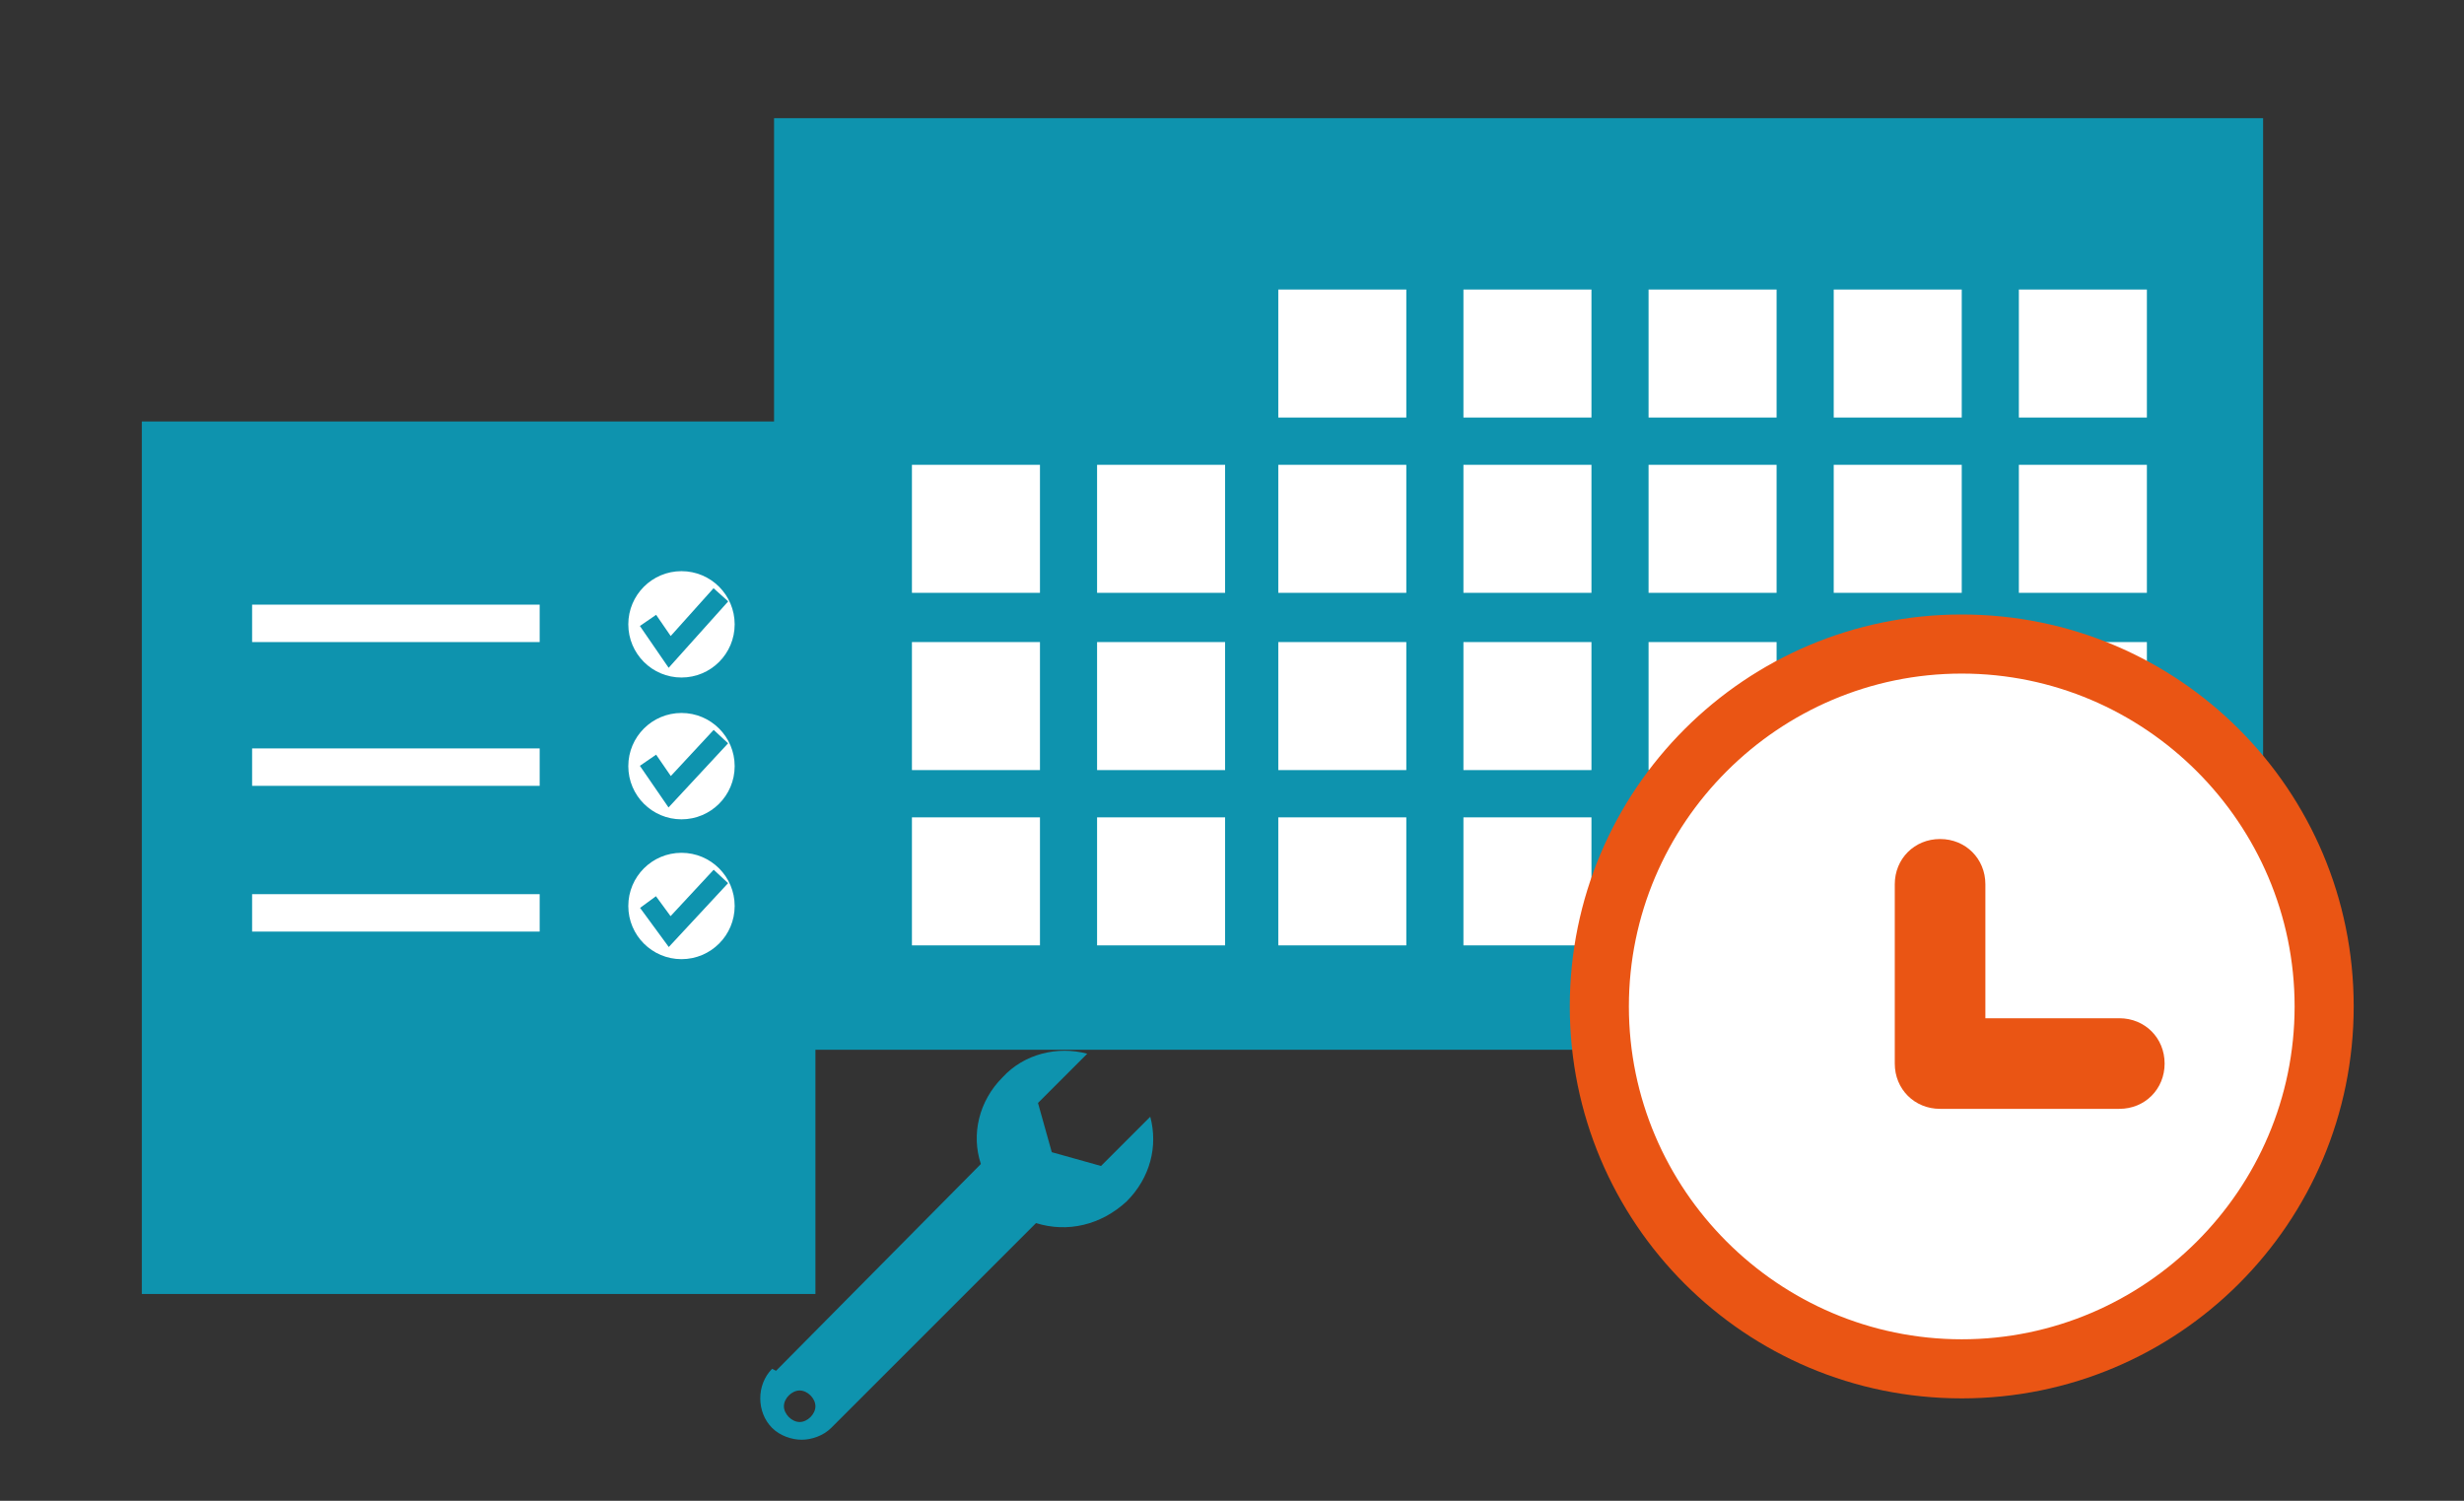
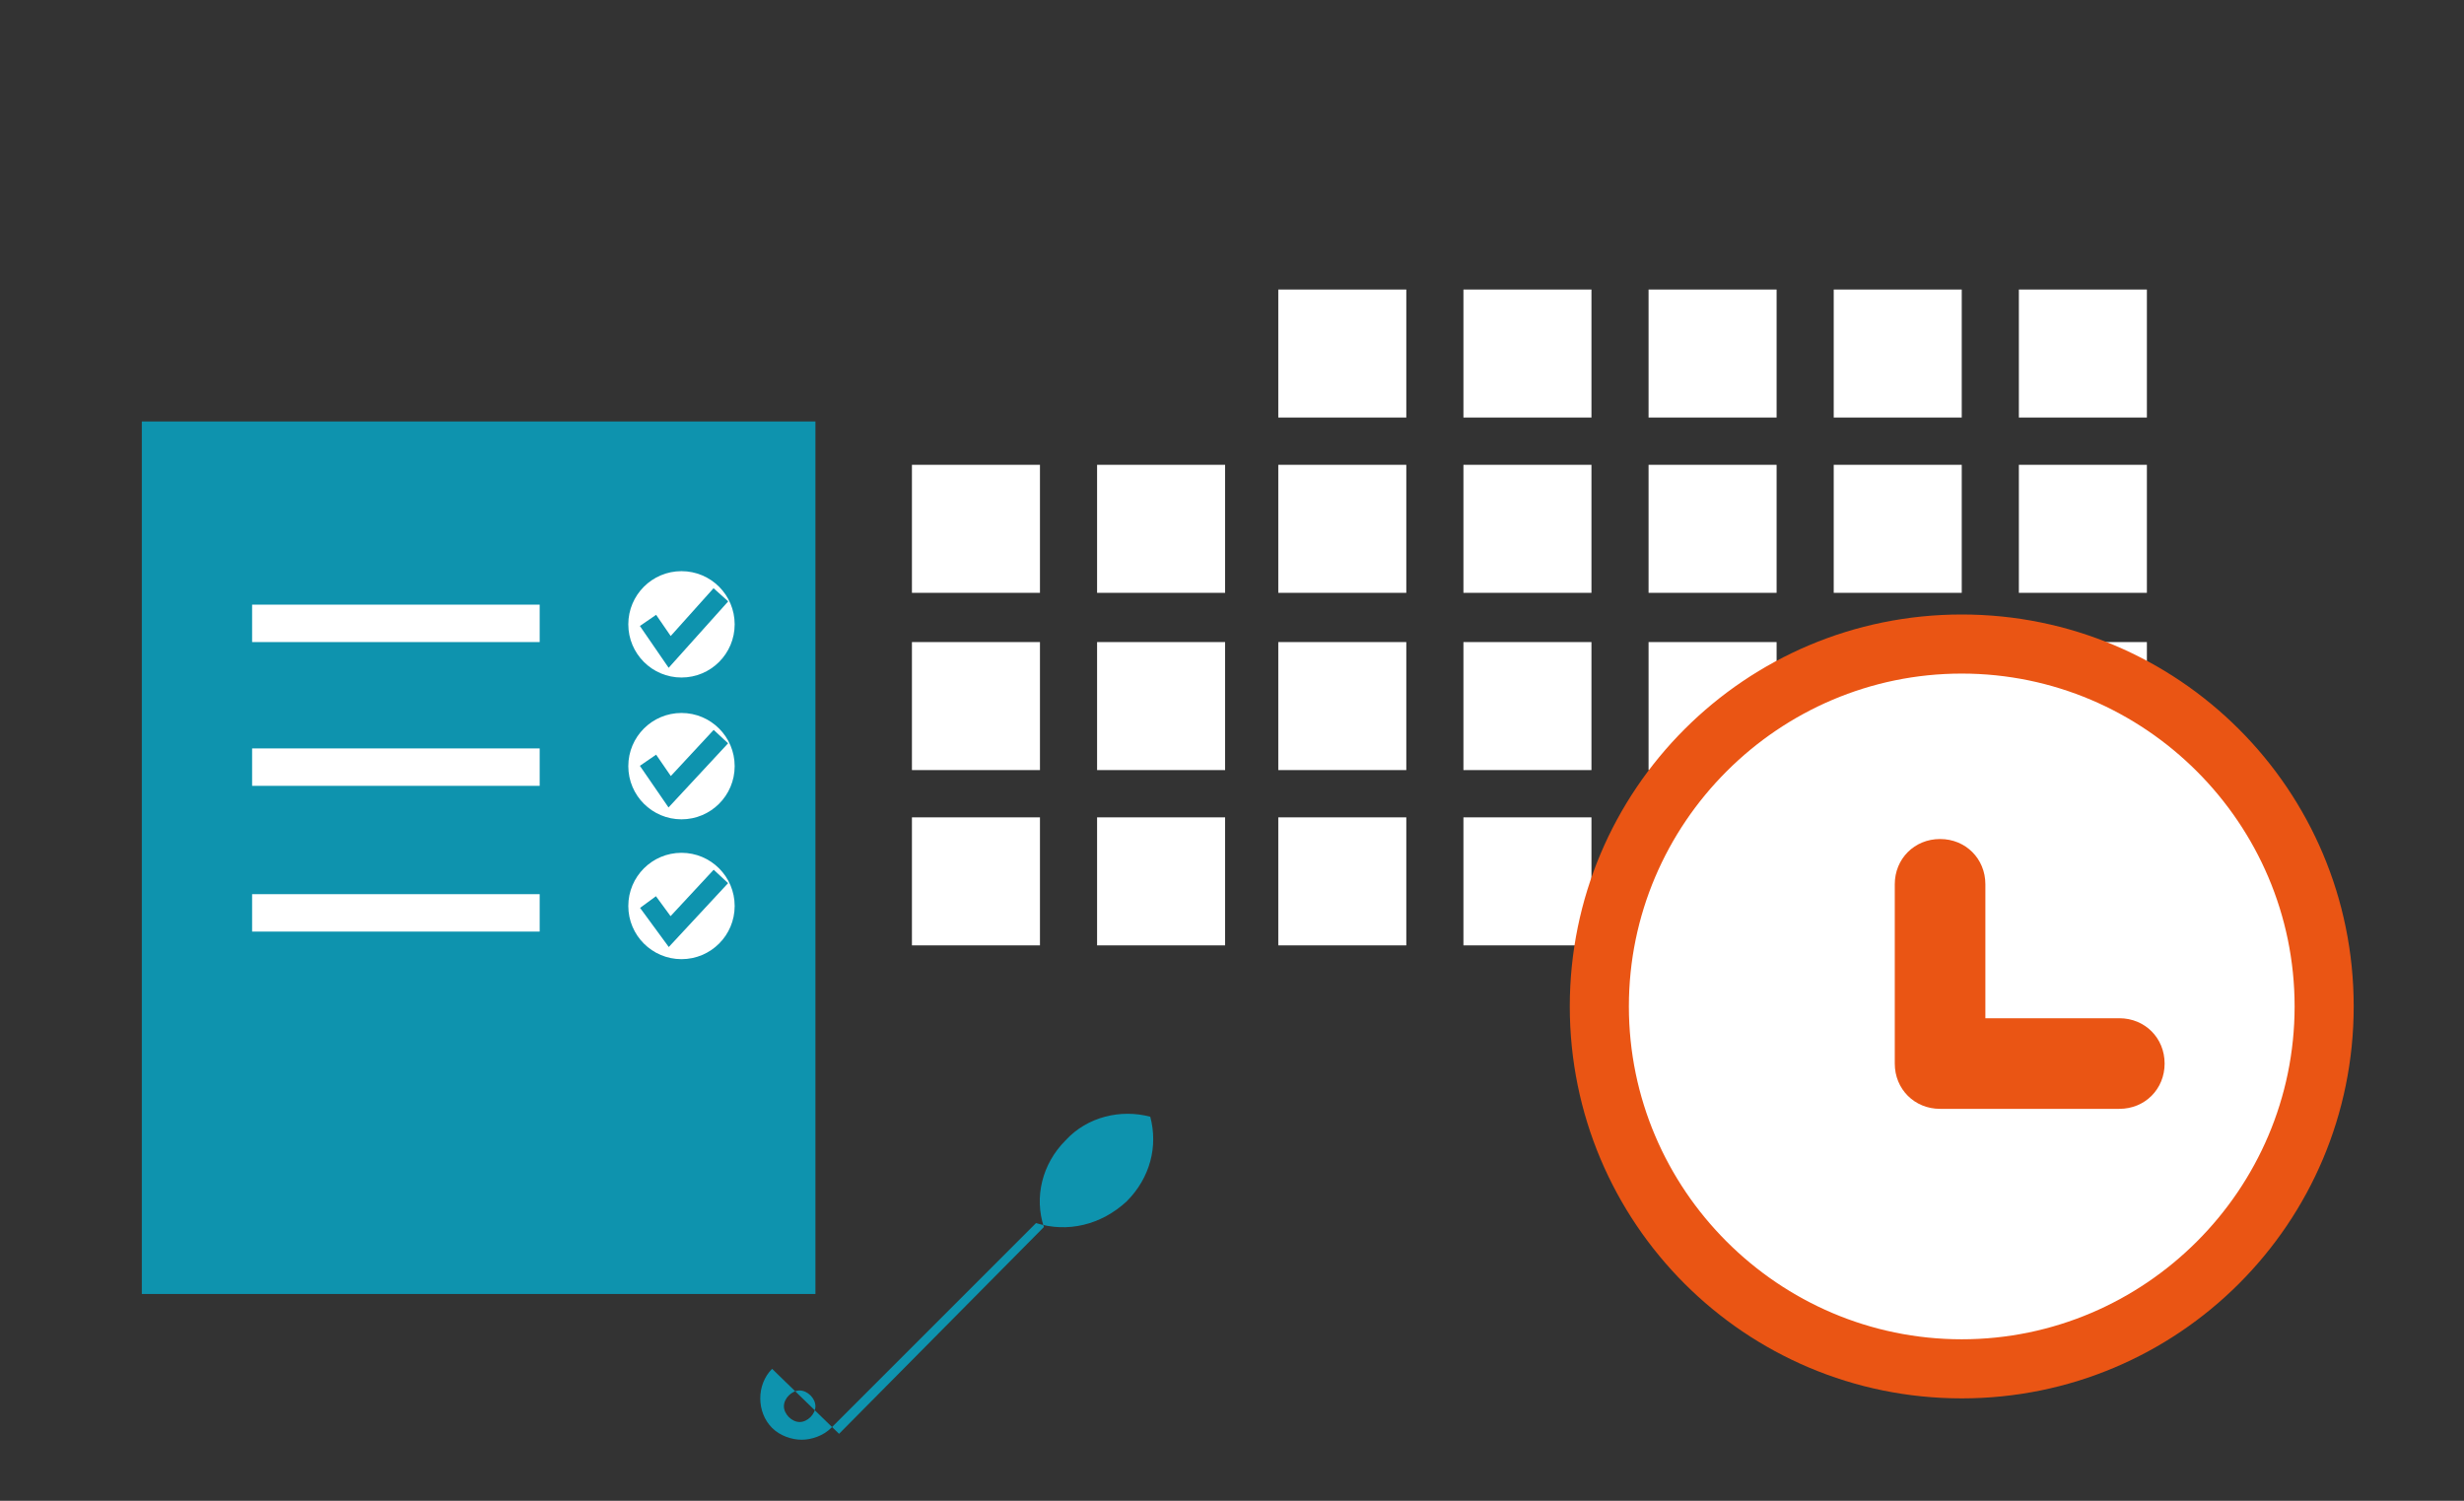
<svg xmlns="http://www.w3.org/2000/svg" id="_圖層_1" data-name="圖層_1" version="1.1" viewBox="0 0 125.1 76.2">
  <rect x="0" y="0" width="125.1" height="76.2" fill="#333333" stroke="none" />
  <defs>
    <style>
      .st0 {
        fill: #fff;
      }

      .st1 {
        fill: none;
        stroke: #0e93ae;
        stroke-miterlimit: 10;
      }

      .st2 {
        fill: #0e93ae;
      }

      .st3 {
        fill: #ea5514;
      }
    </style>
  </defs>
-   <rect class="st2" x="39.3" y="6" width="75.6" height="47.3" />
  <g>
    <g>
      <rect class="st2" x="7.2" y="21.4" width="34.2" height="44.3" />
      <rect class="st0" x="12.8" y="30.7" width="14.6" height="1.9" />
      <rect class="st0" x="12.8" y="38" width="14.6" height="1.9" />
      <rect class="st0" x="12.8" y="45.4" width="14.6" height="1.9" />
    </g>
    <g>
      <circle class="st0" cx="34.6" cy="31.7" r="2.7" />
      <polyline class="st1" points="32.9 31.5 34 33.1 36.6 30.2" />
    </g>
    <g>
      <circle class="st0" cx="34.6" cy="38.9" r="2.7" />
      <polyline class="st1" points="32.9 38.6 34 40.2 36.6 37.4" />
    </g>
    <g>
      <circle class="st0" cx="34.6" cy="46" r="2.7" />
      <polyline class="st1" points="32.9 45.8 34 47.3 36.6 44.5" />
    </g>
  </g>
-   <path class="st2" d="M39.2,69.5c-.8.8-.8,2.2,0,3,.4.4,1,.6,1.5.6s1.1-.2,1.5-.6l10.4-10.4h0c1.6.5,3.3.1,4.6-1.1,1.2-1.2,1.6-2.8,1.2-4.3l-2.5,2.5-2.5-.7-.7-2.5,2.5-2.5c-1.5-.4-3.2,0-4.3,1.2-1.2,1.2-1.6,2.9-1.1,4.4h0c0,0-10.4,10.5-10.4,10.5ZM39.8,71.4c0-.4.4-.8.8-.8s.8.4.8.8-.4.8-.8.8-.8-.4-.8-.8Z" />
+   <path class="st2" d="M39.2,69.5c-.8.8-.8,2.2,0,3,.4.4,1,.6,1.5.6s1.1-.2,1.5-.6l10.4-10.4h0c1.6.5,3.3.1,4.6-1.1,1.2-1.2,1.6-2.8,1.2-4.3c-1.5-.4-3.2,0-4.3,1.2-1.2,1.2-1.6,2.9-1.1,4.4h0c0,0-10.4,10.5-10.4,10.5ZM39.8,71.4c0-.4.4-.8.8-.8s.8.4.8.8-.4.8-.8.8-.8-.4-.8-.8Z" />
  <g>
    <rect class="st0" x="64.9" y="14.7" width="6.5" height="6.5" />
    <rect class="st0" x="74.3" y="14.7" width="6.5" height="6.5" />
    <rect class="st0" x="83.7" y="14.7" width="6.5" height="6.5" />
    <rect class="st0" x="93.1" y="14.7" width="6.5" height="6.5" />
    <rect class="st0" x="102.5" y="14.7" width="6.5" height="6.5" />
  </g>
  <g>
    <rect class="st0" x="64.9" y="23.6" width="6.5" height="6.5" />
    <rect class="st0" x="74.3" y="23.6" width="6.5" height="6.5" />
    <rect class="st0" x="46.3" y="23.6" width="6.5" height="6.5" />
    <rect class="st0" x="55.7" y="23.6" width="6.5" height="6.5" />
    <rect class="st0" x="83.7" y="23.6" width="6.5" height="6.5" />
    <rect class="st0" x="93.1" y="23.6" width="6.5" height="6.5" />
    <rect class="st0" x="102.5" y="23.6" width="6.5" height="6.5" />
  </g>
  <g>
    <rect class="st0" x="64.9" y="32.6" width="6.5" height="6.5" />
    <rect class="st0" x="74.3" y="32.6" width="6.5" height="6.5" />
    <rect class="st0" x="46.3" y="32.6" width="6.5" height="6.5" />
    <rect class="st0" x="55.7" y="32.6" width="6.5" height="6.5" />
    <rect class="st0" x="83.7" y="32.6" width="6.5" height="6.5" />
    <rect class="st0" x="93.1" y="32.6" width="6.5" height="6.5" />
    <rect class="st0" x="102.5" y="32.6" width="6.5" height="6.5" />
  </g>
  <g>
    <rect class="st0" x="64.9" y="41.5" width="6.5" height="6.5" />
    <rect class="st0" x="74.3" y="41.5" width="6.5" height="6.5" />
    <rect class="st0" x="46.3" y="41.5" width="6.5" height="6.5" />
    <rect class="st0" x="55.7" y="41.5" width="6.5" height="6.5" />
    <rect class="st0" x="83.7" y="41.5" width="6.5" height="6.5" />
    <rect class="st0" x="93.1" y="41.5" width="6.5" height="6.5" />
    <rect class="st0" x="102.5" y="41.5" width="6.5" height="6.5" />
  </g>
  <g>
    <path class="st0" d="M99.6,69.5c-10.1,0-18.4-8.3-18.4-18.4s8.3-18.4,18.4-18.4,18.4,8.3,18.4,18.4-8.3,18.4-18.4,18.4Z" />
    <path class="st3" d="M99.6,34.2c9.3,0,16.9,7.6,16.9,16.9s-7.6,16.9-16.9,16.9-16.9-7.6-16.9-16.9,7.6-16.9,16.9-16.9M99.6,31.2c-11,0-19.9,8.9-19.9,19.9s8.9,19.9,19.9,19.9,19.9-8.9,19.9-19.9-8.9-19.9-19.9-19.9h0Z" />
  </g>
  <path class="st3" d="M109.9,54c0,1.3-1,2.3-2.3,2.3h-9.1c-1.3,0-2.3-1-2.3-2.3v-9.1c0-1.3,1-2.3,2.3-2.3s2.3,1,2.3,2.3v6.8h6.8c1.3,0,2.3,1,2.3,2.3Z" />
</svg>